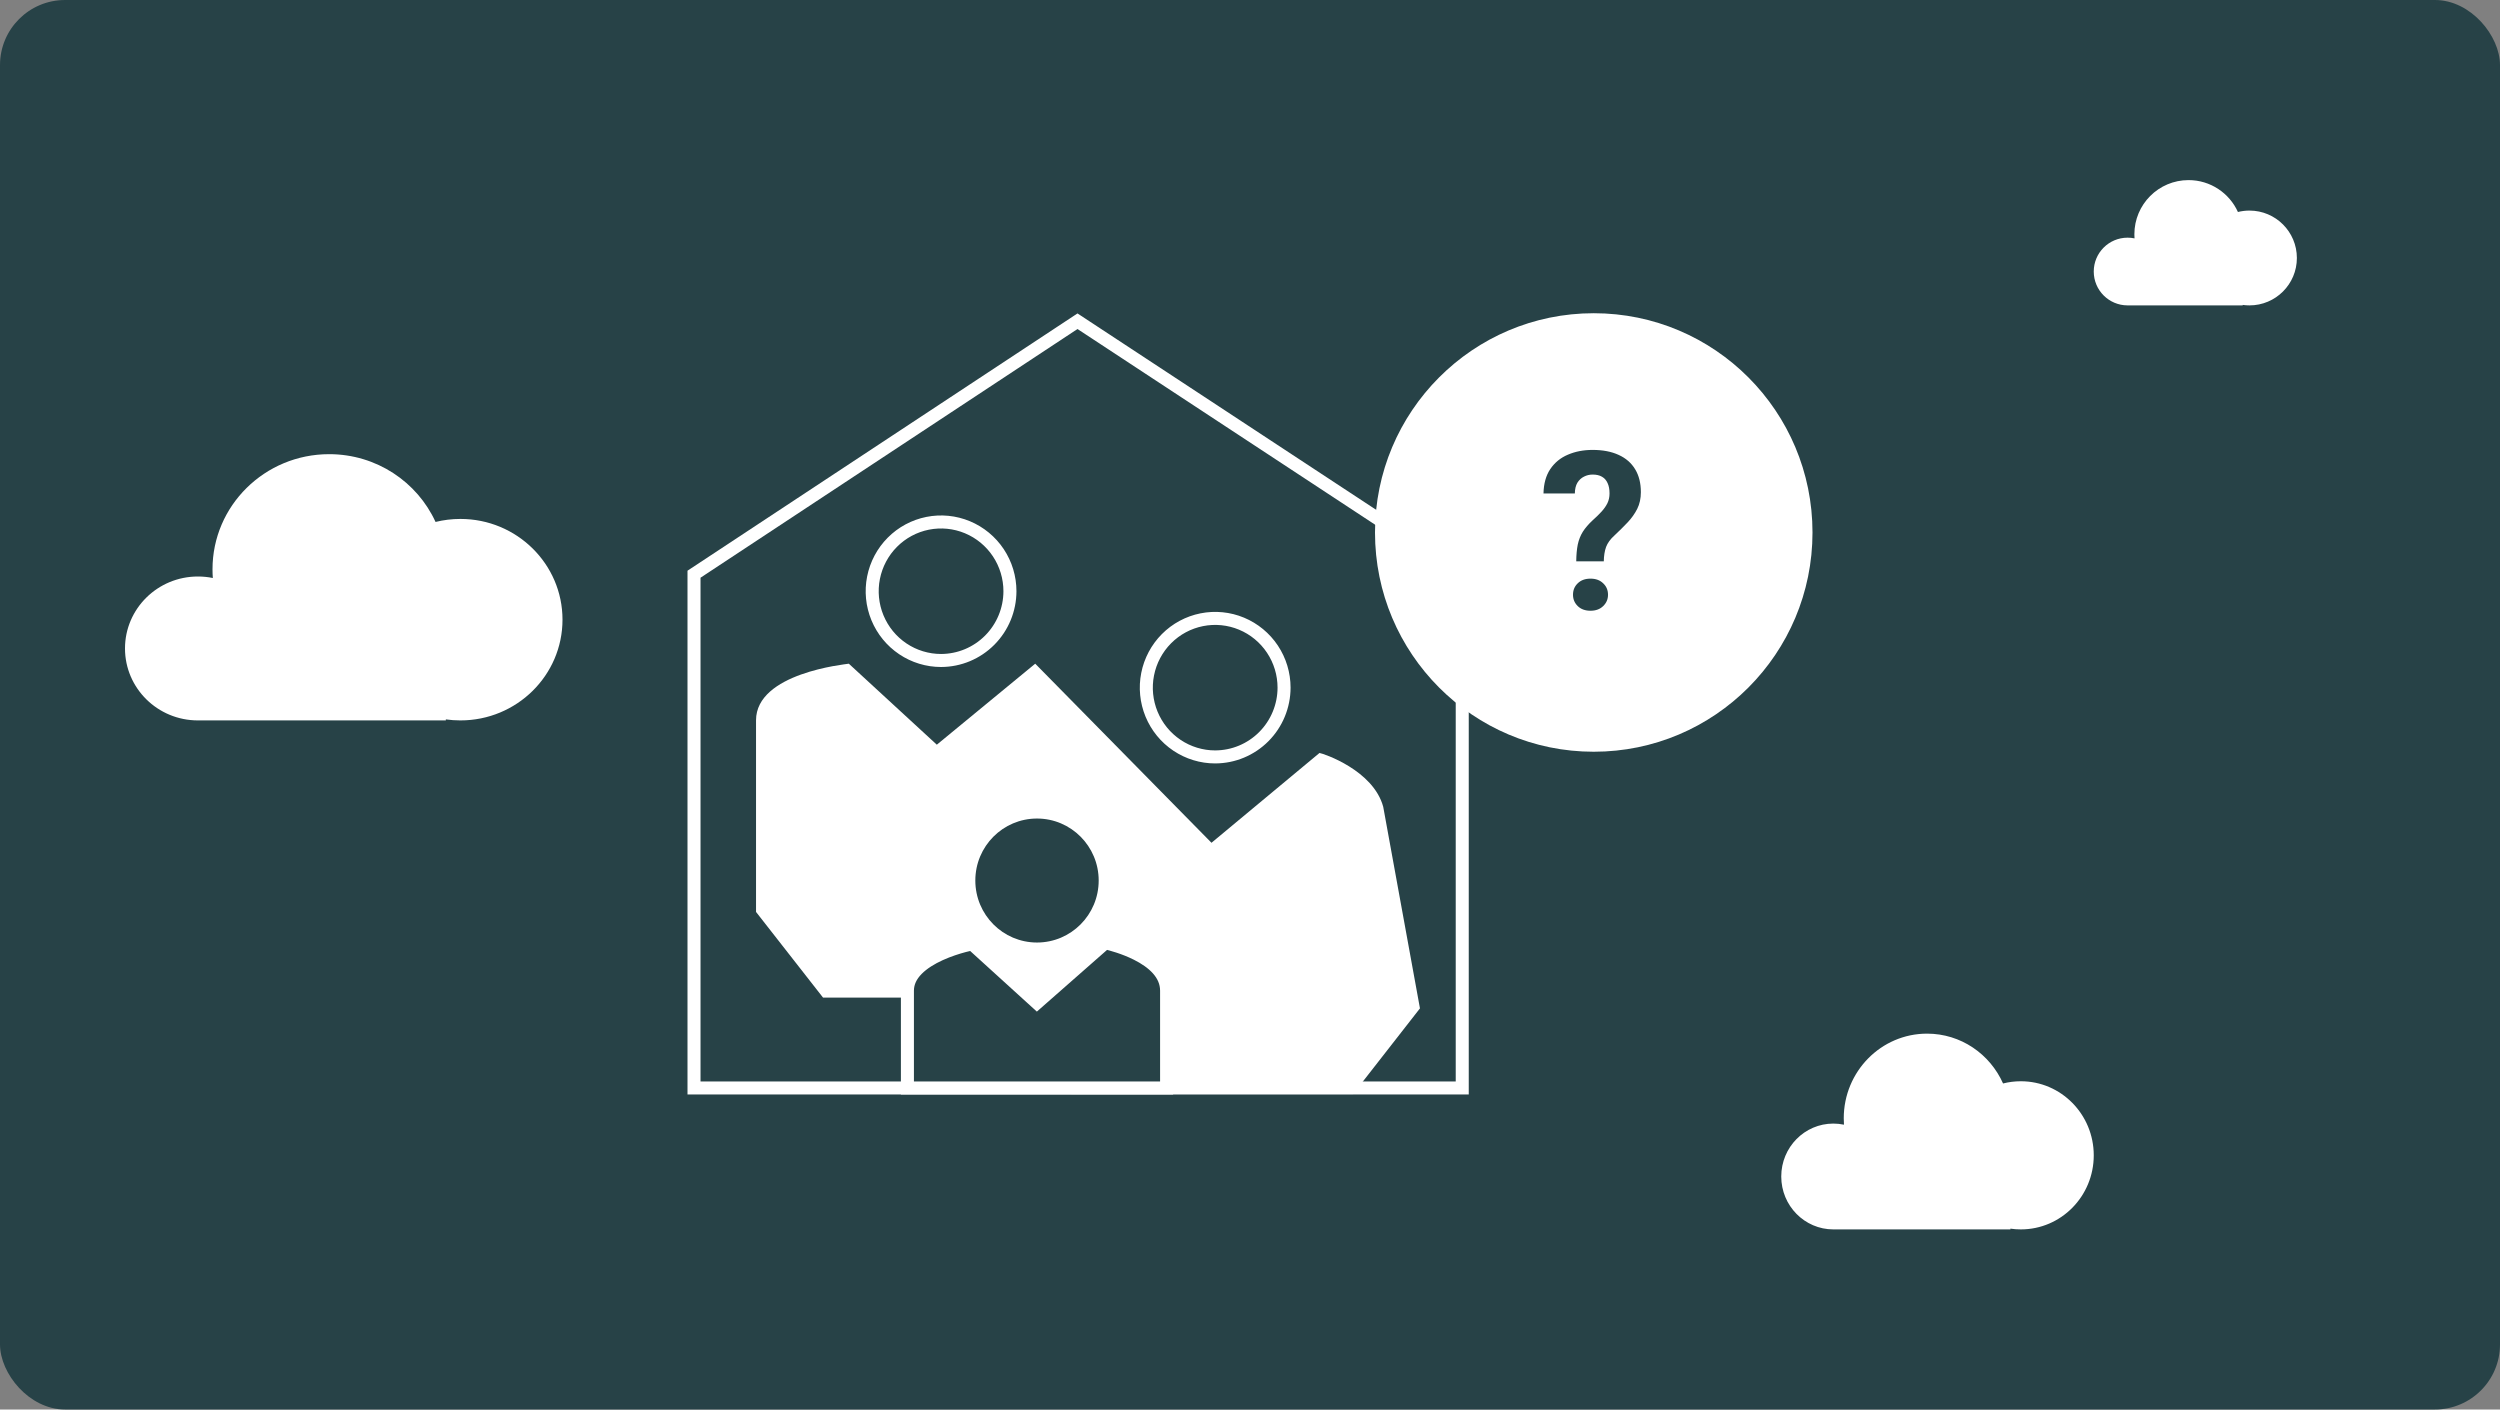
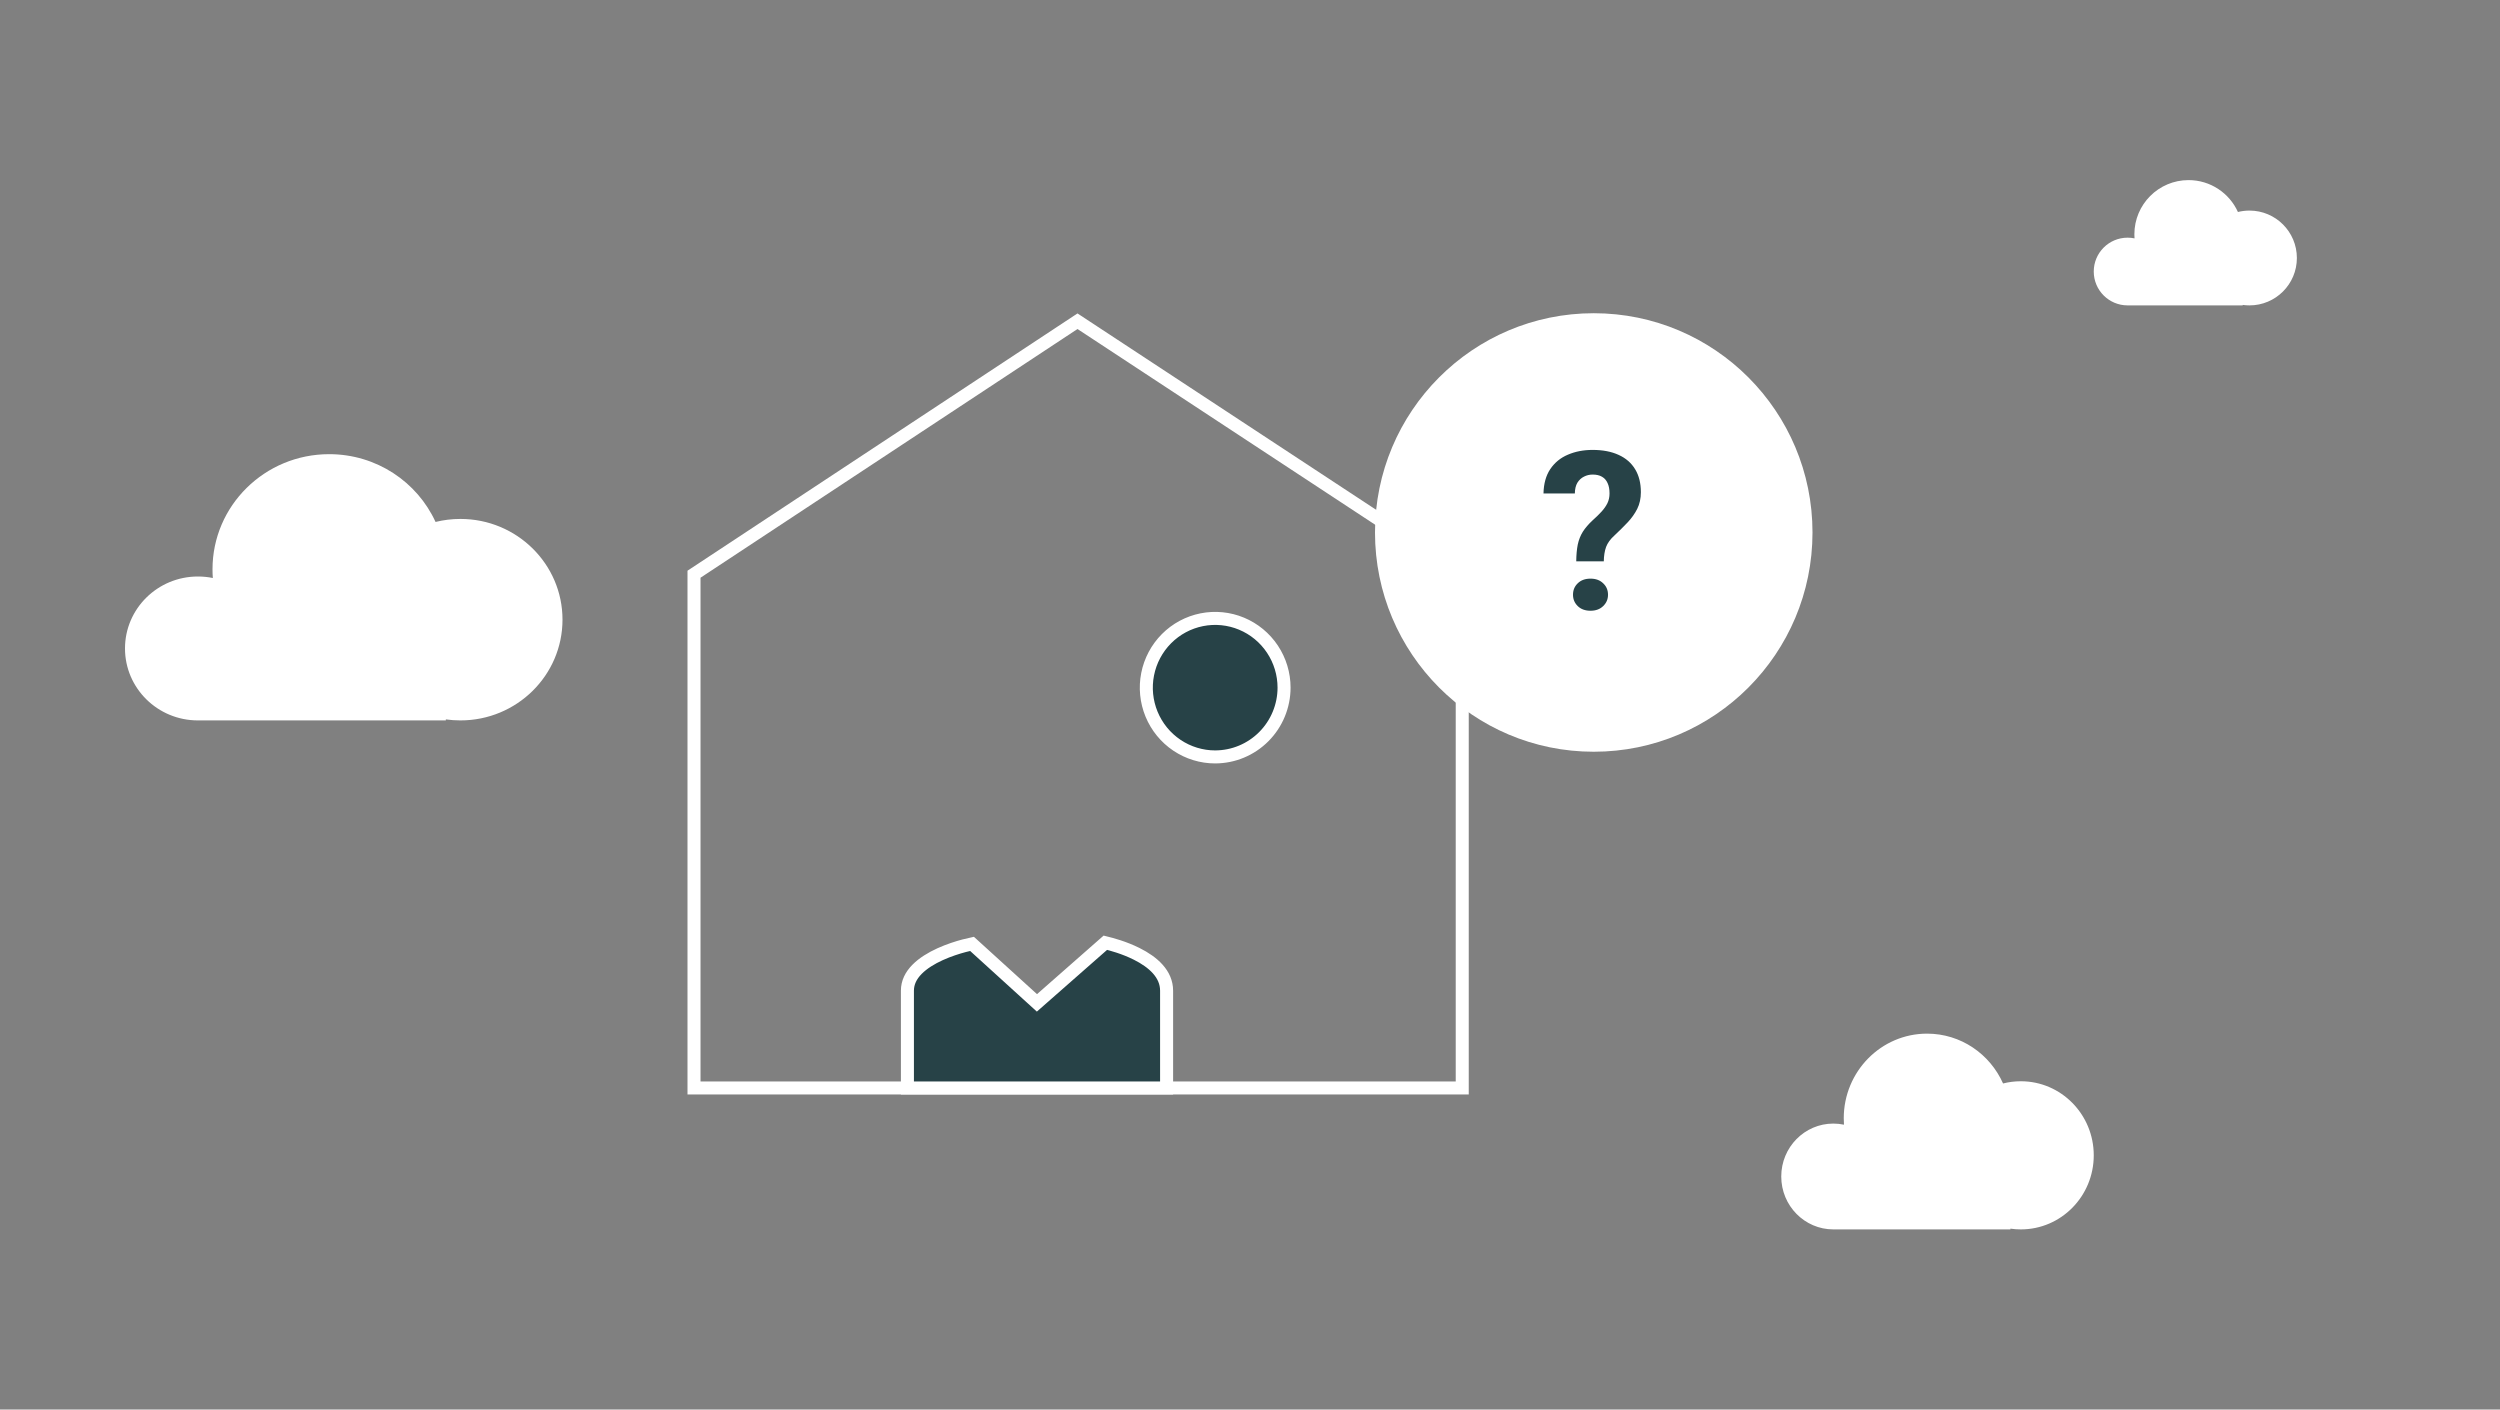
<svg xmlns="http://www.w3.org/2000/svg" width="768" height="433" viewBox="0 0 768 433" fill="none">
  <rect x="0" y="0" width="768" height="433" fill="#808080" stroke="none" />
-   <rect width="768" height="433" rx="20" fill="#274247" />
-   <path d="M449.2 176.397V334.222H213.2V176.396L331.004 98.68L449.2 176.397Z" stroke="white" stroke-width="4" />
-   <path d="M424.927 247.857C421.895 236.6 406.527 231.479 405.348 231.309L372.169 258.902L318.021 203.886L287.79 228.77L260.758 203.886C259.579 204.097 232.253 206.764 232.253 221.279V280.147L252.842 306.471H329.095V336.095H415.663L436.211 309.772L424.927 247.857Z" fill="white" />
+   <path d="M449.2 176.397V334.222H213.2V176.396L331.004 98.68L449.2 176.397" stroke="white" stroke-width="4" />
  <path d="M373.304 232.526C369.122 232.526 365.033 231.279 361.555 228.943C358.075 226.606 355.362 223.284 353.759 219.395C352.157 215.506 351.737 211.226 352.554 207.097C353.372 202.968 355.388 199.176 358.348 196.201C361.308 193.227 365.077 191.202 369.18 190.382C373.282 189.562 377.534 189.982 381.399 191.592C385.264 193.201 388.569 195.926 390.895 199.425C393.221 202.924 394.463 207.038 394.463 211.248C394.453 216.891 392.217 222.298 388.25 226.286C384.284 230.272 378.909 232.515 373.304 232.526Z" fill="#274247" stroke="white" stroke-width="4" />
-   <path d="M289.094 202.902C284.912 202.901 280.823 201.655 277.345 199.318C273.865 196.982 271.152 193.66 269.549 189.771C267.947 185.882 267.527 181.602 268.344 177.472C269.162 173.343 271.178 169.552 274.138 166.577C277.098 163.602 280.867 161.577 284.97 160.757C289.072 159.937 293.324 160.358 297.189 161.967C301.054 163.576 304.359 166.302 306.685 169.801C309.011 173.3 310.253 177.414 310.253 181.624C310.243 187.267 308.007 192.674 304.04 196.661C300.074 200.648 294.699 202.891 289.094 202.902Z" fill="#274247" stroke="white" stroke-width="4" />
-   <path d="M318.568 289.543C329.033 289.543 337.516 281.016 337.516 270.498C337.516 259.981 329.033 251.454 318.568 251.454C308.104 251.454 299.621 259.981 299.621 270.498C299.621 281.016 308.104 289.543 318.568 289.543Z" fill="#274247" />
  <path d="M358.379 304.343V334.222H278.758V304.343C278.758 301.821 279.854 299.676 281.693 297.801C283.557 295.899 286.118 294.351 288.806 293.129C291.479 291.914 294.171 291.07 296.207 290.528C297.193 290.266 298.017 290.077 298.6 289.953L317.223 306.881L318.546 308.083L319.889 306.903L339.567 289.606C341.461 290.071 345.304 291.083 349.174 293.017C354.269 295.565 358.379 299.22 358.379 304.343Z" fill="#274247" stroke="white" stroke-width="4" />
  <ellipse cx="489.6" cy="163.578" rx="67.2" ry="67.356" fill="white" />
  <path d="M492.688 172.447H484.221C484.244 170.455 484.399 168.739 484.686 167.3C484.996 165.839 485.516 164.522 486.247 163.349C486.999 162.176 487.996 161.014 489.235 159.863C490.276 158.933 491.183 158.048 491.958 157.207C492.733 156.365 493.341 155.502 493.784 154.617C494.227 153.709 494.448 152.702 494.448 151.595C494.448 150.311 494.249 149.249 493.85 148.408C493.474 147.544 492.899 146.891 492.124 146.449C491.371 146.006 490.419 145.785 489.268 145.785C488.317 145.785 487.431 145.995 486.612 146.416C485.793 146.814 485.118 147.434 484.587 148.275C484.078 149.116 483.812 150.223 483.79 151.595H474.161C474.227 148.563 474.925 146.061 476.253 144.091C477.603 142.099 479.407 140.627 481.665 139.675C483.923 138.701 486.457 138.214 489.268 138.214C492.367 138.214 495.024 138.723 497.237 139.742C499.451 140.738 501.144 142.21 502.317 144.158C503.49 146.083 504.077 148.43 504.077 151.197C504.077 153.123 503.701 154.838 502.948 156.343C502.195 157.826 501.21 159.21 499.993 160.494C498.776 161.778 497.436 163.106 495.975 164.478C494.714 165.607 493.85 166.791 493.386 168.031C492.943 169.27 492.71 170.742 492.688 172.447ZM483.225 182.707C483.225 181.29 483.712 180.117 484.686 179.187C485.66 178.235 486.966 177.759 488.604 177.759C490.22 177.759 491.515 178.235 492.489 179.187C493.485 180.117 493.983 181.29 493.983 182.707C493.983 184.079 493.485 185.241 492.489 186.193C491.515 187.145 490.22 187.621 488.604 187.621C486.966 187.621 485.66 187.145 484.686 186.193C483.712 185.241 483.225 184.079 483.225 182.707Z" fill="#274247" />
  <path fill-rule="evenodd" clip-rule="evenodd" d="M563.235 377.672C563.224 377.672 563.212 377.672 563.2 377.672C554.364 377.672 547.2 370.395 547.2 361.418C547.2 352.441 554.364 345.164 563.2 345.164C564.322 345.164 565.416 345.282 566.472 345.504C566.424 344.856 566.4 344.2 566.4 343.539C566.4 329.177 577.862 317.533 592 317.533C602.385 317.533 611.326 323.815 615.341 332.842C617.088 332.397 618.917 332.161 620.8 332.161C633.171 332.161 643.2 342.349 643.2 354.917C643.2 367.484 633.171 377.672 620.8 377.672C619.714 377.672 618.645 377.593 617.6 377.442V377.672H563.235Z" fill="white" />
  <path fill-rule="evenodd" clip-rule="evenodd" d="M653.6 93.816C653.6 93.816 653.6 93.816 653.6 93.816C647.856 93.816 643.2 89.159 643.2 83.414C643.2 77.669 647.856 73.012 653.6 73.012C654.329 73.012 655.041 73.087 655.727 73.229C655.696 72.814 655.68 72.395 655.68 71.972C655.68 62.779 663.13 55.328 672.32 55.328C679.07 55.328 684.882 59.348 687.492 65.125C688.628 64.841 689.816 64.69 691.04 64.69C699.082 64.69 705.6 71.21 705.6 79.253C705.6 87.296 699.082 93.816 691.04 93.816C690.334 93.816 689.64 93.766 688.96 93.669V93.817H653.6V93.816Z" fill="white" />
  <path fill-rule="evenodd" clip-rule="evenodd" d="M60.801 221.311C60.8 221.311 60.8 221.311 60.8 221.311C48.429 221.311 38.4 211.414 38.4 199.206C38.4 186.997 48.429 177.101 60.8 177.101C62.37 177.101 63.903 177.26 65.382 177.563C65.315 176.681 65.281 175.79 65.281 174.89C65.281 155.357 81.327 139.522 101.121 139.522C115.66 139.522 128.177 148.066 133.798 160.343C136.244 159.738 138.804 159.417 141.44 159.417C158.76 159.417 172.8 173.273 172.8 190.364C172.8 207.456 158.76 221.311 141.44 221.311C139.919 221.311 138.424 221.204 136.961 220.998V221.311H60.801V221.311Z" fill="white" />
</svg>